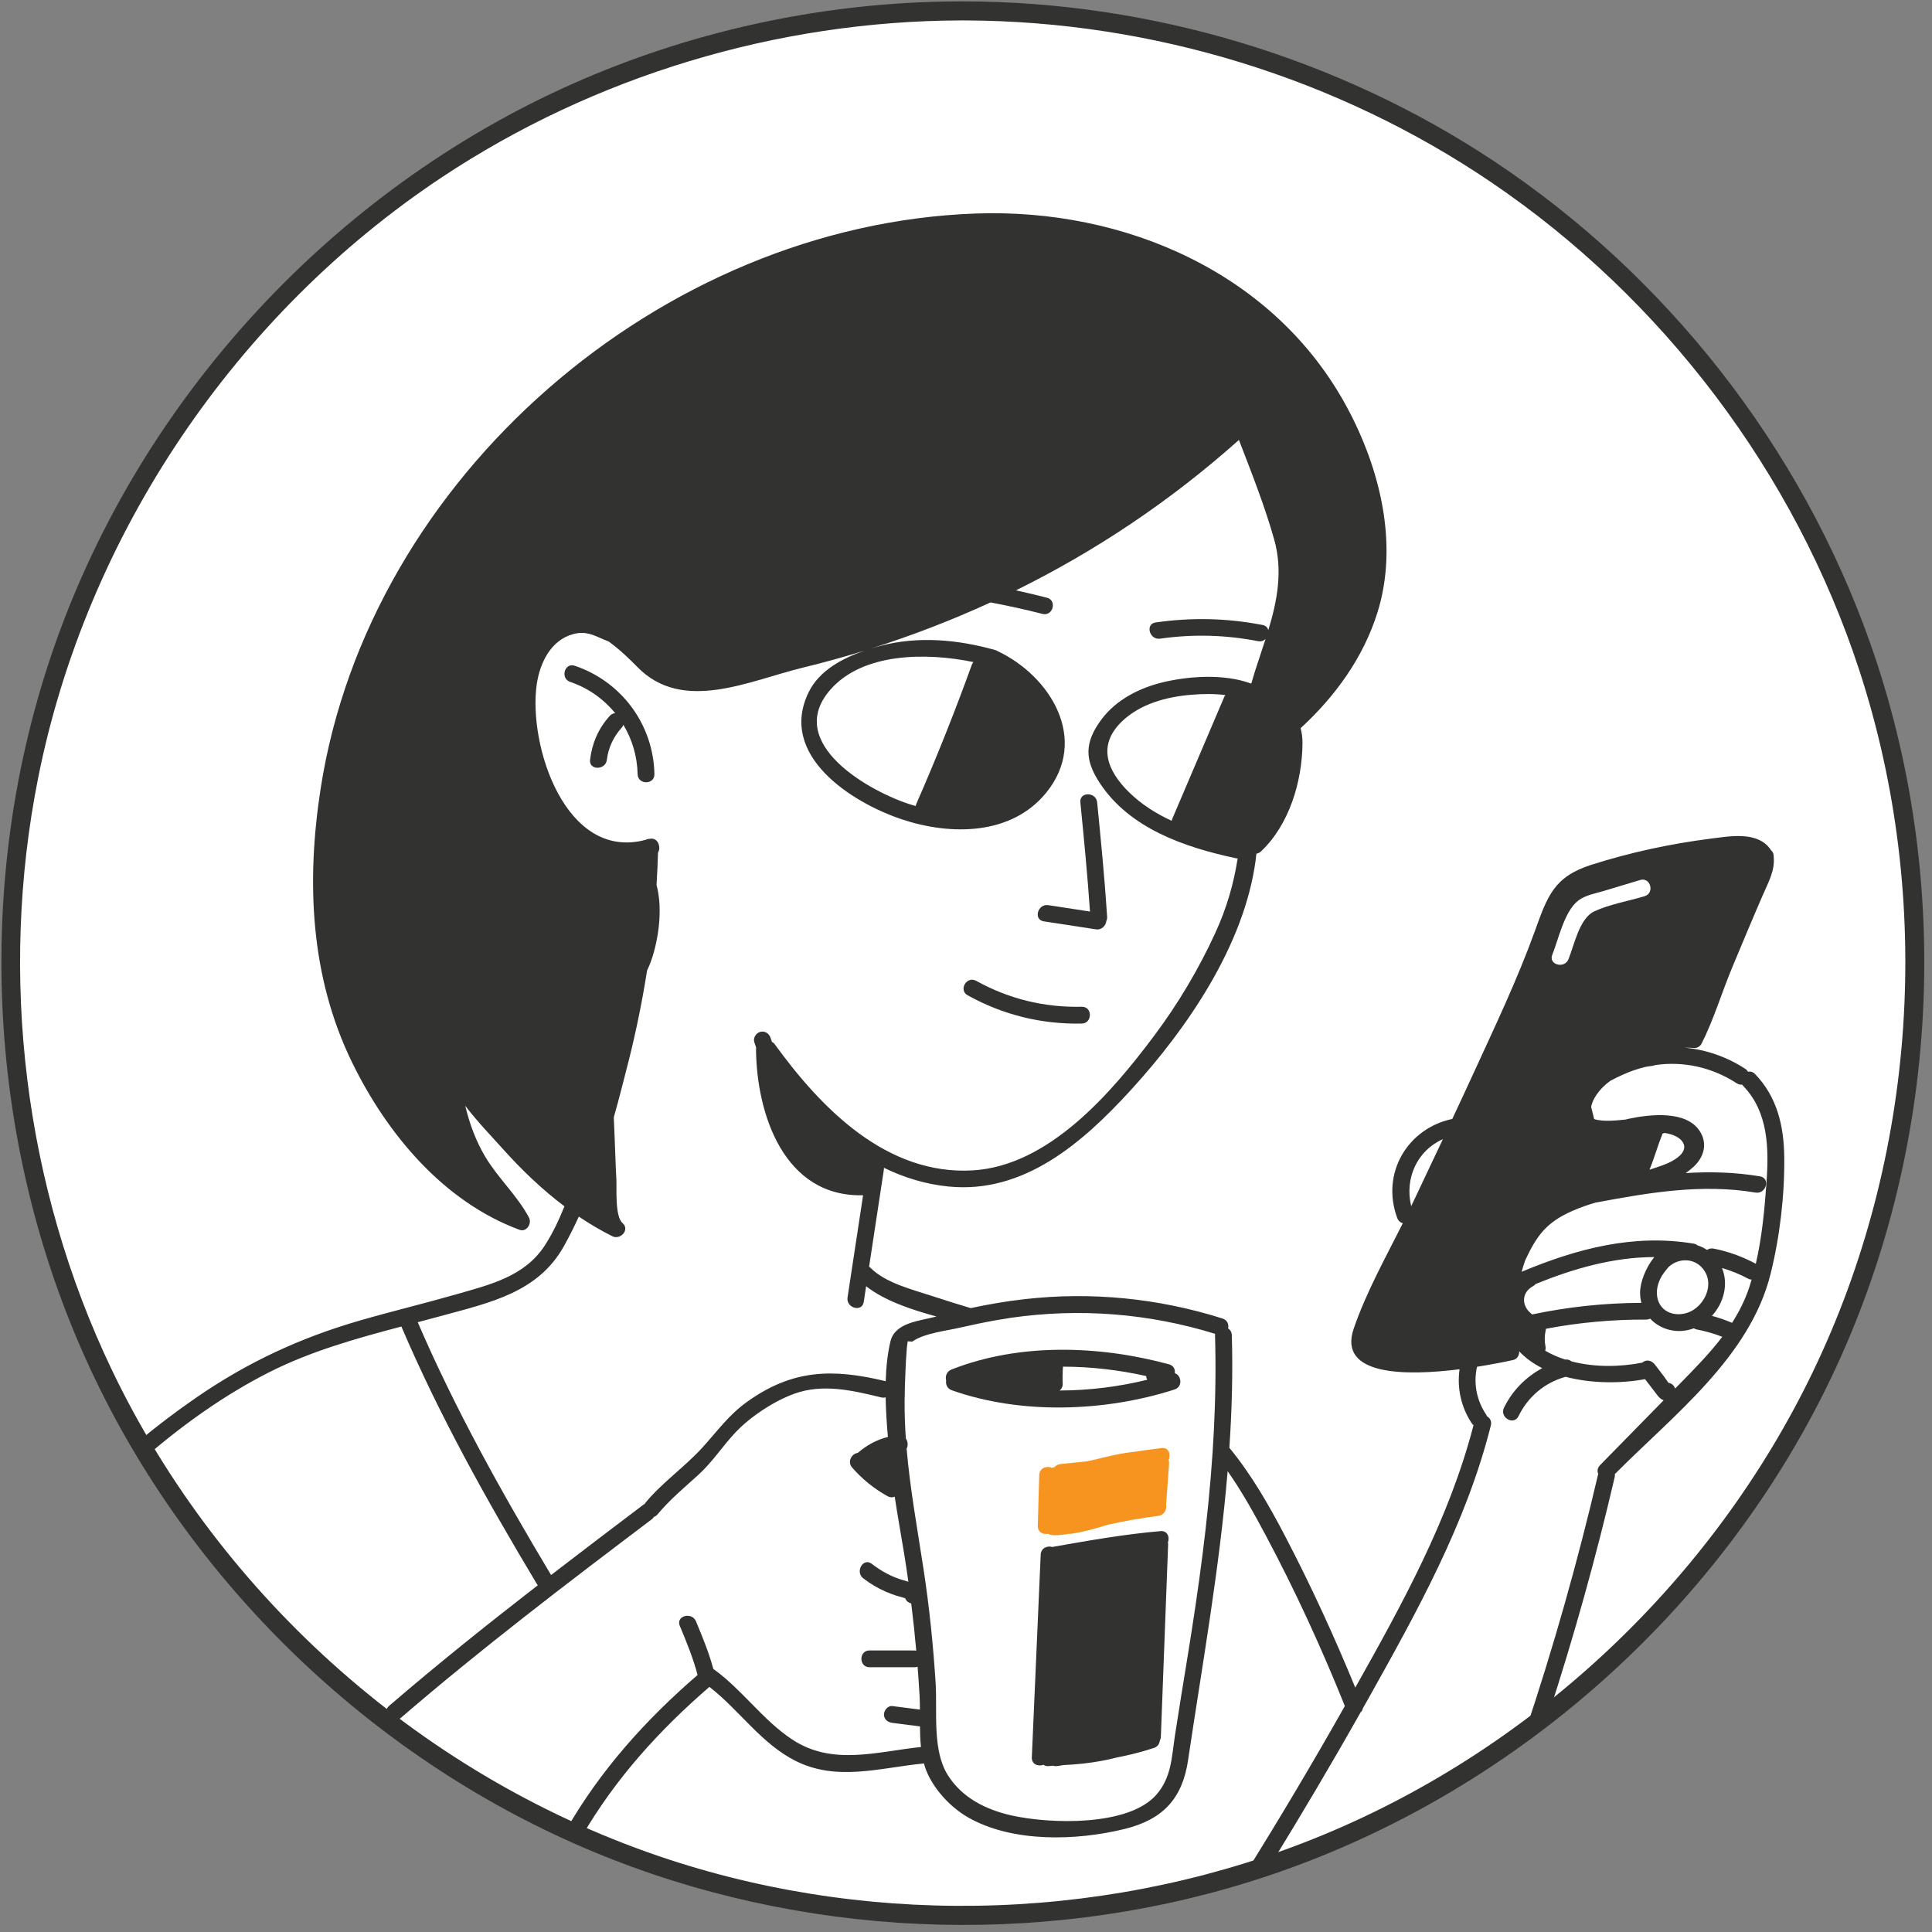
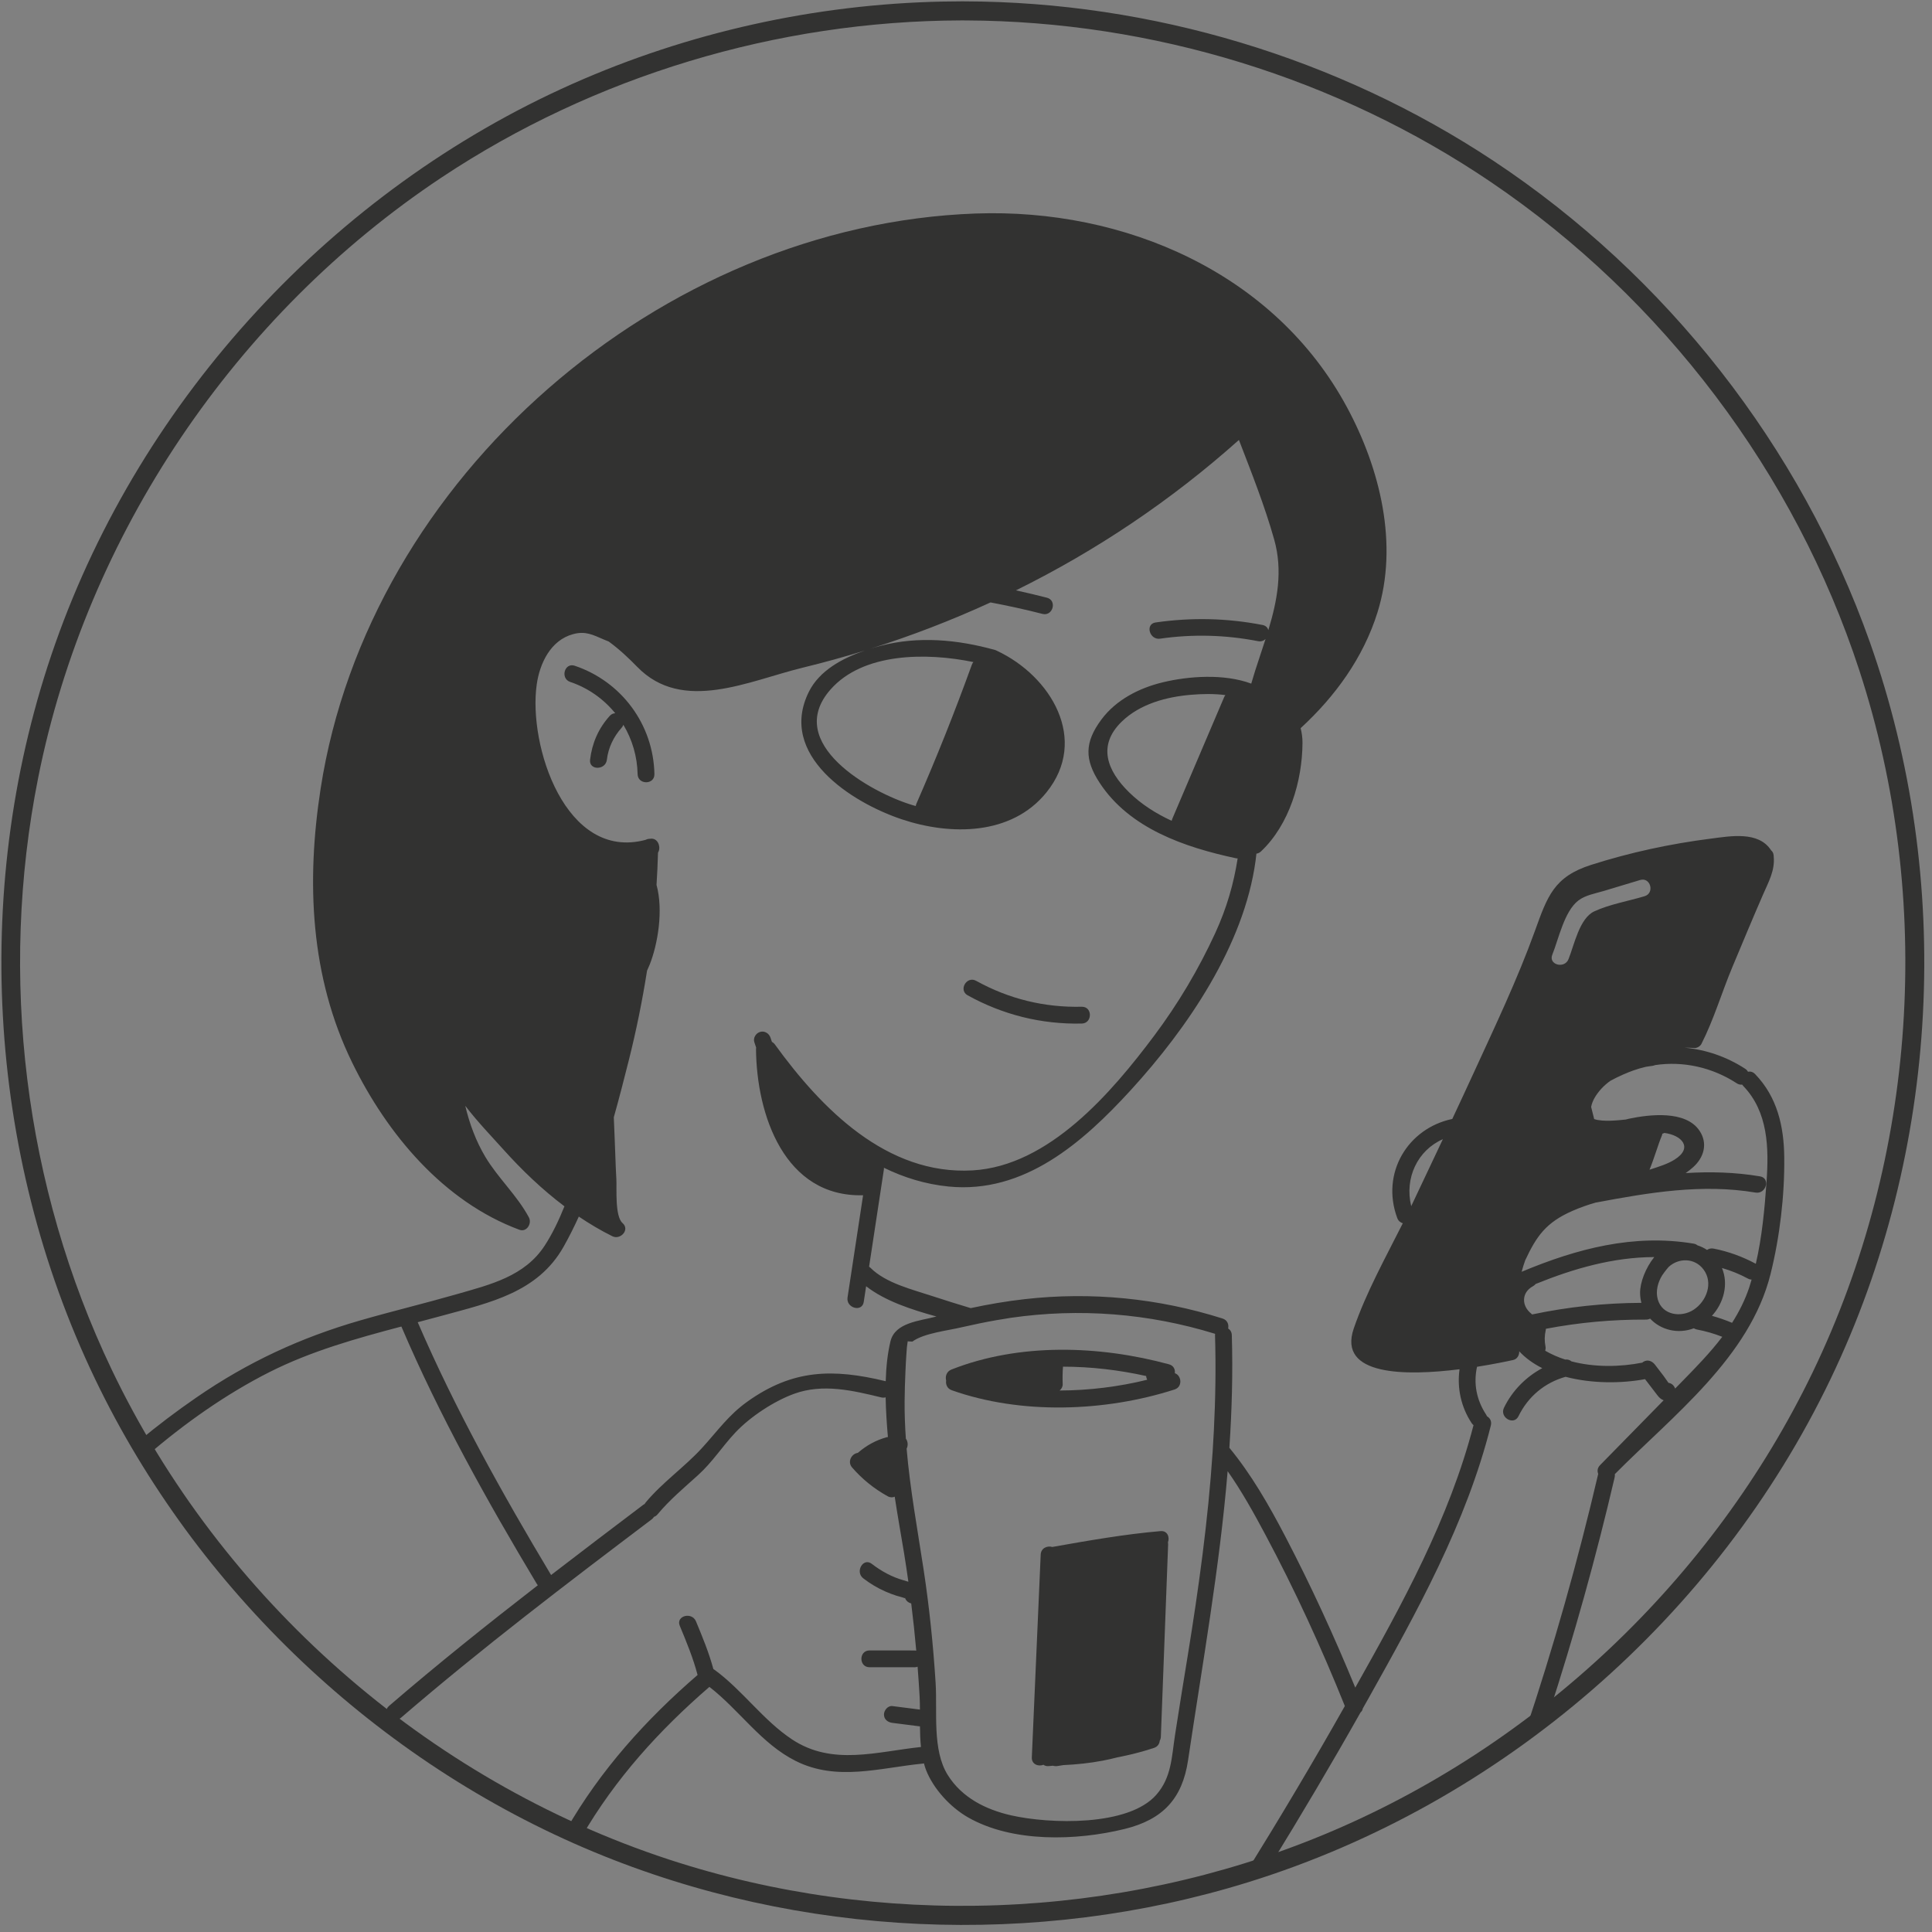
<svg xmlns="http://www.w3.org/2000/svg" width="100%" height="100%" viewBox="0 0 218 218" version="1.1" xml:space="preserve" style="fill-rule:evenodd;clip-rule:evenodd;stroke-linejoin:round;stroke-miterlimit:2;">
  <rect x="0" y="0" width="218" height="218" fill="#808080" stroke="none" />
  <g id="W-grl">
-     <path d="M216.11,108.696c0,59.354 -48.115,107.469 -107.468,107.469c-59.353,0 -107.469,-48.115 -107.469,-107.469c0,-59.352 48.116,-107.467 107.469,-107.467c59.353,0 107.468,48.115 107.468,107.467Z" style="fill:#fff;fill-rule:nonzero;" />
    <path d="M108.818,0.154c21.138,0.051 42.16,6.374 59.698,17.993c19.497,12.917 34.654,32.22 42.476,54.323c9.494,26.825 7.941,57.339 -4.44,83.137c-12.869,26.816 -37.062,47.868 -65.633,56.753c-24.038,7.476 -50.685,6.263 -73.918,-3.395c-24.384,-10.136 -44.838,-29.537 -56.27,-53.358c-12.275,-25.577 -13.981,-56.053 -4.495,-82.981c9.798,-27.814 31.408,-51.177 58.338,-63.153c13.119,-5.834 27.429,-9 41.791,-9.296c0.7,-0.014 1.401,-0.021 2.101,-0.023c0.117,0 0.235,0 0.352,0Zm-0.348,2.15c-20.787,0.05 -41.44,6.286 -58.648,17.724c-23.234,15.444 -40.029,40.267 -45.511,67.713c-4.471,22.382 -1.575,46.157 8.289,66.79c12.354,25.844 35.487,46.301 62.847,55.279c23.836,7.82 50.555,6.881 73.86,-2.768c23.927,-9.906 43.97,-28.843 55.237,-52.22c11.736,-24.351 13.721,-53.249 5.261,-79.165c-7.262,-22.251 -22.144,-41.942 -41.546,-55.094c-17.334,-11.749 -38.196,-18.176 -59.273,-18.258c-0.172,-0.001 -0.344,-0.001 -0.516,-0.001Z" style="fill:#323231;" />
    <path d="M119.563,156.901c0.215,-0.176 0.359,-0.435 0.348,-0.722c-0.027,-0.655 -0.016,-1.31 0.031,-1.964c0,-0.001 -0.001,-0.003 -0.001,-0.004c3.166,-0.002 6.338,0.378 9.381,1.054c0.009,0.14 0.053,0.286 0.123,0.421c-3.166,0.782 -6.529,1.205 -9.882,1.215Zm13.002,-1.952c0.056,-0.419 -0.133,-0.862 -0.659,-1.005c-7.867,-2.135 -16.867,-2.438 -24.55,0.59c-0.558,0.22 -0.717,0.783 -0.597,1.24c-0.067,0.429 0.111,0.911 0.633,1.095c7.815,2.773 17.275,2.441 25.137,-0.081c0.956,-0.306 0.783,-1.606 0.036,-1.839Z" style="fill:#323231;fill-rule:nonzero;" />
    <path d="M66.582,85.731c-0.143,1.209 1.753,1.198 1.895,0c0.16,-1.352 0.754,-2.602 1.661,-3.61c0.097,-0.107 0.161,-0.22 0.202,-0.336c0.991,1.65 1.567,3.559 1.606,5.568c0.024,1.217 1.92,1.222 1.896,0c-0.109,-5.591 -3.705,-10.45 -8.993,-12.233c-1.159,-0.389 -1.656,1.441 -0.504,1.828c2.043,0.689 3.779,1.938 5.078,3.535c-0.214,0 -0.434,0.086 -0.625,0.298c-1.271,1.413 -1.993,3.068 -2.216,4.95Z" style="fill:#323231;fill-rule:nonzero;" />
    <path d="M109.189,112.31c3.987,2.203 8.321,3.283 12.875,3.184c1.218,-0.026 1.223,-1.922 0,-1.895c-4.238,0.092 -8.207,-0.875 -11.918,-2.926c-1.068,-0.591 -2.025,1.046 -0.957,1.637Z" style="fill:#323231;fill-rule:nonzero;" />
-     <path d="M117.779,103.962c1.958,0.3 3.916,0.601 5.875,0.9c0.674,0.104 1.131,-0.433 1.184,-0.954c0.064,-0.128 0.101,-0.28 0.088,-0.463c-0.277,-4.319 -0.702,-8.605 -1.127,-12.911c-0.118,-1.202 -2.014,-1.215 -1.895,0c0.405,4.11 0.807,8.202 1.085,12.322c-1.57,-0.241 -3.138,-0.482 -4.706,-0.722c-1.194,-0.183 -1.708,1.644 -0.504,1.828Z" style="fill:#323231;fill-rule:nonzero;" />
-     <path d="M131.853,164.739c0.295,-0.596 0.04,-1.44 -0.783,-1.342c-1.016,0.121 -2.029,0.26 -3.039,0.413c-1.54,0.159 -3.123,0.54 -4.649,0.926c-0.274,0.06 -0.549,0.116 -0.822,0.166c-0.969,0.099 -1.937,0.198 -2.905,0.297c-0.287,0.03 -0.509,0.164 -0.668,0.345c-0.06,0.014 -0.119,0.026 -0.179,0.04c-0.043,0.01 -0.082,0.027 -0.121,0.043c-0.555,-0.269 -1.401,-0.001 -1.425,0.811c-0.054,1.914 -0.108,3.828 -0.162,5.741c-0.02,0.714 0.619,1.007 1.161,0.886c0.149,0.092 0.322,0.146 0.509,0.145c0.069,0.014 0.144,0.023 0.224,0.022c0.57,-0.007 1.125,-0.074 1.672,-0.168c0.082,0.007 0.167,0.008 0.257,-0.004c1.348,-0.201 2.723,-0.587 4.062,-1.013c1.889,-0.422 3.796,-0.756 5.718,-1.003c0.686,-0.089 0.98,-0.755 0.878,-1.274c0.112,-1.537 0.223,-3.075 0.335,-4.612c0.012,-0.162 -0.013,-0.3 -0.063,-0.419Z" style="fill:#f79420;fill-rule:nonzero;" />
    <path d="M130.955,172.765c-4.055,0.346 -8.206,1.079 -12.223,1.789c-0.544,-0.17 -1.272,0.117 -1.304,0.864c-0.334,7.627 -0.667,15.253 -1.001,22.88c-0.034,0.788 0.744,1.063 1.315,0.832c0.145,0.11 0.339,0.173 0.585,0.151c0.159,-0.014 0.318,-0.029 0.477,-0.044c0.166,0.047 0.344,0.063 0.516,0.036c0.198,-0.033 0.424,-0.068 0.666,-0.106c1.497,-0.068 2.981,-0.222 4.455,-0.503c0.548,-0.104 1.091,-0.231 1.631,-0.368c1.396,-0.272 2.779,-0.614 4.144,-1.071c0.415,-0.139 0.614,-0.467 0.647,-0.81c0.07,-0.124 0.117,-0.269 0.124,-0.443c0.273,-7.228 0.547,-14.456 0.82,-21.685c0.004,-0.091 -0.007,-0.173 -0.022,-0.25c0.224,-0.578 -0.047,-1.339 -0.83,-1.272Z" style="fill:#323231;fill-rule:nonzero;" />
    <path d="M187.704,155.242c-0.32,-0.418 -0.639,-0.835 -0.959,-1.253c-0.311,-0.405 -0.816,-0.621 -1.296,-0.339c-0.051,0.029 -0.098,0.065 -0.143,0.106c-2.514,0.496 -5.39,0.54 -7.988,-0.143c-0.18,-0.156 -0.42,-0.242 -0.706,-0.206c-0.791,-0.254 -1.547,-0.585 -2.253,-0.993c0.042,-0.158 0.06,-0.324 0.026,-0.494c-0.122,-0.604 -0.108,-1.218 0.028,-1.818c0.013,-0.058 0.017,-0.113 0.021,-0.167c3.723,-0.708 7.481,-1.054 11.3,-1.036c0.18,0.001 0.331,-0.044 0.458,-0.114c1.19,1.28 3.133,1.782 4.935,1.093c0.094,0.062 0.204,0.11 0.34,0.137c0.978,0.188 1.943,0.456 2.867,0.827c-1.376,1.81 -2.984,3.457 -4.618,5.125c-0.233,0.238 -0.467,0.477 -0.7,0.715c-0.119,-0.336 -0.378,-0.596 -0.749,-0.647c-0.189,-0.252 -0.43,-0.618 -0.563,-0.793Zm-14.828,-6.924c-0.027,-0.028 -0.051,-0.056 -0.084,-0.082c-1.132,-0.889 -1.128,-2.393 0.185,-3.106c0.128,-0.069 0.225,-0.154 0.298,-0.248c4.304,-1.748 8.782,-3.03 13.387,-3.038c-0.986,1.225 -1.619,2.887 -1.601,4.08c0.005,0.382 0.061,0.743 0.15,1.085c-4.17,0.016 -8.272,0.452 -12.335,1.309Zm18.246,-0.544c-1.397,0.93 -3.557,0.653 -4.066,-1.158c-0.26,-0.924 0.007,-1.91 0.494,-2.706c0.083,-0.135 0.381,-0.547 0.729,-0.948c1.136,-1.052 2.956,-1.052 3.952,0.297c1.1,1.49 0.35,3.544 -1.109,4.515Zm-4.996,-15.79c0.555,-1.355 0.979,-2.873 1.383,-3.823c0.033,-0.076 0.053,-0.157 0.066,-0.239c0.081,-0.019 0.155,-0.048 0.222,-0.085c2,0.253 3.289,1.698 1.123,3.03c-0.804,0.495 -1.746,0.774 -2.637,1.068c-0.052,0.017 -0.105,0.032 -0.157,0.049Zm-14.022,10.215c1.281,-2.742 2.361,-4.265 5.318,-5.564c0.864,-0.379 1.75,-0.687 2.652,-0.951c0.03,-0.003 0.058,-0.002 0.09,-0.008c5.942,-1.115 11.897,-2.125 17.93,-1.11c1.193,0.2 1.706,-1.626 0.504,-1.829c-2.818,-0.473 -5.609,-0.543 -8.389,-0.371c0.29,-0.206 0.575,-0.425 0.845,-0.67c1.213,-1.093 1.668,-2.66 0.727,-4.088c-1.553,-2.356 -5.663,-1.862 -7.992,-1.372c-0.117,0.025 -0.231,0.058 -0.345,0.087c-0.637,0.059 -2.528,0.308 -3.564,-0.052c-0.113,-0.455 -0.227,-0.911 -0.341,-1.368c0.128,-0.728 0.599,-1.443 1.132,-2.034c0.311,-0.343 0.657,-0.637 1.019,-0.904c0.974,-0.538 2.003,-0.961 2.583,-1.168c0.48,-0.172 0.967,-0.312 1.456,-0.426c0.245,-0.042 0.49,-0.078 0.735,-0.107c0.109,-0.014 0.203,-0.044 0.292,-0.083c3.198,-0.473 6.458,0.259 9.215,2.056c0.211,0.138 0.418,0.174 0.607,0.145c0.034,0.052 0.073,0.104 0.121,0.153c2.816,2.918 2.902,6.983 2.632,10.803c-0.218,3.073 -0.508,6.231 -1.211,9.262c-1.5,-0.803 -3.086,-1.385 -4.758,-1.712c-0.295,-0.058 -0.549,0.012 -0.745,0.151c-0.342,-0.226 -0.703,-0.401 -1.079,-0.517c-0.107,-0.091 -0.245,-0.161 -0.425,-0.192c-6.776,-1.136 -13.193,0.571 -19.415,3.173c0.115,-0.446 0.252,-0.882 0.406,-1.304Zm3.05,-34.47c0.715,-1.764 1.343,-4.882 2.934,-6.112c0.805,-0.621 1.93,-0.799 2.877,-1.085c1.367,-0.412 2.735,-0.824 4.102,-1.236c1.172,-0.353 1.669,1.477 0.504,1.828c-1.831,0.551 -3.944,0.908 -5.679,1.711c-1.673,0.774 -2.261,3.793 -2.91,5.398c-0.452,1.118 -2.285,0.627 -1.828,-0.504Zm22.228,37.526c-0.487,1.457 -1.155,2.775 -1.942,4.007c-0.746,-0.313 -1.499,-0.576 -2.271,-0.789c1.333,-1.455 1.895,-3.569 1.13,-5.398c1.011,0.296 1.987,0.684 2.928,1.194c0.144,0.077 0.283,0.112 0.418,0.119c-0.086,0.289 -0.168,0.581 -0.263,0.867Zm-60.413,16.133c-0.04,0.806 -0.086,1.611 -0.139,2.416c-0.509,7.722 -1.57,15.384 -2.823,23.089c-0.48,2.951 -0.964,5.902 -1.418,8.857c-0.386,2.508 -0.388,4.794 -2.113,6.764c-3.152,3.598 -12.03,3.306 -16.37,2.327c-2.864,-0.647 -5.57,-1.996 -7.168,-4.561c-1.768,-2.836 -1.16,-7.128 -1.366,-10.389c-0.27,-4.284 -0.711,-8.555 -1.357,-12.799c-0.697,-4.571 -1.525,-9.062 -1.915,-13.627c0.19,-0.369 0.139,-0.834 -0.086,-1.135c-0.096,-1.398 -0.154,-2.803 -0.141,-4.223c0.01,-1.121 0.044,-2.24 0.095,-3.359c0.032,-0.693 0.059,-1.387 0.115,-2.079c0.02,-0.442 0.066,-0.882 0.138,-1.318c0.175,0.01 0.35,0.019 0.525,0.029c1.311,-0.962 4.006,-1.237 5.578,-1.619c0.306,-0.074 0.614,-0.131 0.921,-0.2c1.344,-0.303 2.696,-0.563 4.057,-0.772c0.182,-0.027 0.363,-0.064 0.544,-0.091c7.769,-1.119 15.571,-0.509 23.062,1.805c-0.005,0.048 -0.012,0.095 -0.01,0.148c0.108,3.601 0.051,7.176 -0.129,10.737Zm1.301,-82.957c-0.052,0.064 -0.101,0.137 -0.139,0.226c-1.945,4.586 -3.906,9.165 -5.859,13.748c-0.03,0.072 -0.051,0.142 -0.066,0.211c-1.766,-0.815 -3.414,-1.853 -4.814,-3.226c-2.468,-2.421 -3.595,-5.279 -0.814,-7.97c2.059,-1.994 5.046,-2.795 7.829,-3.024c1.264,-0.106 2.582,-0.131 3.863,0.035Zm-28.436,-3.727c-0.069,0.084 -0.13,0.182 -0.174,0.301c-1.915,5.297 -3.997,10.523 -6.257,15.682c-0.039,0.089 -0.059,0.175 -0.073,0.261c-0.112,-0.032 -0.225,-0.06 -0.336,-0.093c-4.75,-1.418 -14.63,-6.98 -9.283,-13.052c3.679,-4.176 10.82,-4.192 16.123,-3.099Zm-9.356,76.643c-0.335,1.39 -0.491,2.923 -0.537,4.504c-5.985,-1.449 -10.507,-1.343 -15.61,2.303c-2.155,1.54 -3.365,3.317 -5.123,5.236c-1.999,2.182 -4.454,3.862 -6.355,6.145c-0.044,0.055 -0.081,0.111 -0.112,0.167c-0.053,0.027 -0.106,0.057 -0.159,0.097c-3.475,2.628 -6.948,5.26 -10.4,7.92c-5.531,-9.235 -10.782,-18.631 -15.047,-28.525c0.954,-0.251 1.907,-0.503 2.856,-0.763c5.327,-1.456 10.698,-2.611 13.598,-7.746c0.619,-1.098 1.19,-2.24 1.723,-3.409c1.214,0.817 2.472,1.568 3.787,2.218c0.906,0.45 2.01,-0.74 1.148,-1.488c-0.884,-0.768 -0.638,-3.913 -0.699,-4.958c-0.092,-1.566 -0.122,-3.135 -0.194,-4.702c-0.034,-0.756 -0.066,-1.515 -0.094,-2.274c0.61,-2.167 1.162,-4.326 1.689,-6.419c0.841,-3.347 1.528,-6.728 2.063,-10.13c0.099,-0.223 0.201,-0.443 0.293,-0.671c0.908,-2.278 1.568,-6.103 0.776,-9.004c0.076,-1.21 0.134,-2.421 0.166,-3.634c0.149,-0.239 0.186,-0.546 0.112,-0.82c-0.09,-0.462 -0.471,-0.857 -1.028,-0.748c-0.167,0.001 -0.334,0.042 -0.482,0.119c-9.045,2.422 -13.263,-10.66 -12.287,-17.526c0.341,-2.399 1.57,-5.001 4.105,-5.685c1.399,-0.377 2.215,0.067 3.51,0.626c0.171,0.073 0.339,0.138 0.508,0.206c1.22,0.887 2.319,1.937 3.217,2.859c5.121,5.266 12.575,1.577 18.711,0.084c2.351,-0.572 4.678,-1.215 6.98,-1.926c-2.542,0.867 -5.136,2.265 -6.323,4.658c-3.54,7.141 4.799,12.486 10.485,14.387c5.489,1.836 12.377,1.847 16.319,-3.031c4.822,-5.967 0.503,-13.126 -5.569,-15.979c-0.068,-0.039 -0.143,-0.074 -0.229,-0.097c-4.204,-1.175 -8.666,-1.593 -12.933,-0.464c-0.373,0.099 -0.755,0.207 -1.141,0.327c4.639,-1.463 9.169,-3.209 13.566,-5.229c1.962,0.372 3.916,0.795 5.857,1.294c1.182,0.304 1.687,-1.523 0.504,-1.827c-1.162,-0.299 -2.327,-0.575 -3.495,-0.829c9.075,-4.478 17.537,-10.161 25.162,-16.971c1.424,3.698 2.913,7.443 3.981,11.24c0.995,3.539 0.342,6.899 -0.663,10.222c-0.07,-0.278 -0.277,-0.512 -0.657,-0.585c-4.02,-0.78 -8.009,-0.865 -12.063,-0.283c-1.202,0.173 -0.69,2 0.504,1.829c3.698,-0.532 7.388,-0.43 11.056,0.281c0.35,0.068 0.64,-0.045 0.846,-0.24c-0.382,1.191 -0.792,2.38 -1.171,3.571c-0.153,0.484 -0.3,0.971 -0.442,1.459c-3.107,-1.15 -7.088,-0.837 -9.94,-0.157c-2.677,0.638 -5.309,1.97 -6.976,4.22c-1.911,2.579 -1.898,4.523 -0.188,7.135c3.373,5.152 9.601,7.268 15.334,8.499c0.082,0.019 0.162,0.024 0.237,0.023c-0.444,2.845 -1.227,5.591 -2.527,8.421c-1.878,4.09 -4.195,7.984 -6.891,11.587c-4.798,6.412 -11.87,14.701 -20.491,15.198c-9.7,0.558 -17.073,-6.988 -22.307,-14.207c-0.098,-0.136 -0.214,-0.231 -0.339,-0.298c-0.052,-0.154 -0.103,-0.308 -0.155,-0.462c-0.161,-0.485 -0.653,-0.803 -1.165,-0.662c-0.475,0.13 -0.825,0.678 -0.662,1.166c0.068,0.204 0.136,0.408 0.204,0.612c-0.009,0.057 -0.017,0.115 -0.016,0.178c0.069,7.388 3.199,16.712 12.083,16.478c-0.585,3.845 -1.164,7.691 -1.755,11.535c-0.183,1.193 1.643,1.707 1.828,0.503c0.091,-0.59 0.179,-1.18 0.269,-1.771c2.119,1.656 5.091,2.632 7.937,3.414c-1.899,0.509 -4.674,0.667 -5.189,2.799Zm58.813,-15.364c-0.018,0.038 -0.038,0.076 -0.055,0.114c-0.772,-3.175 0.716,-6.302 3.574,-7.557c-1.167,2.484 -2.343,4.963 -3.519,7.443Zm22.919,30.353c6.571,-6.626 15.238,-13.193 17.576,-22.594c1.041,-4.182 1.586,-8.815 1.544,-13.124c-0.035,-3.528 -0.788,-6.828 -3.291,-9.424c-0.247,-0.254 -0.534,-0.319 -0.797,-0.265c-0.072,-0.122 -0.171,-0.235 -0.314,-0.328c-2.083,-1.359 -4.421,-2.161 -6.841,-2.386c0.377,0 0.742,0.012 1.08,0.04c0.311,0.026 0.68,-0.195 0.819,-0.47c1.404,-2.768 2.287,-5.793 3.484,-8.654c1.145,-2.736 2.283,-5.476 3.467,-8.195c0.612,-1.407 1.346,-2.702 1.206,-4.245c0,-0.032 -0.003,-0.063 -0.007,-0.095c-0.004,-0.04 -0.002,-0.078 -0.008,-0.119c-0.034,-0.241 -0.137,-0.411 -0.276,-0.523c-1.417,-2.201 -4.569,-1.613 -6.835,-1.323c-4.561,0.582 -9.09,1.557 -13.472,2.956c-4.218,1.348 -4.938,3.546 -6.358,7.477c-1.967,5.443 -4.484,10.725 -6.896,15.983c-0.797,1.741 -1.61,3.476 -2.42,5.211c-5.026,1.055 -8.085,6.113 -6.211,11.177c0.121,0.326 0.36,0.514 0.627,0.594c-1.953,3.886 -4.142,7.825 -5.534,11.874c-1.843,5.364 5.884,5.358 11.938,4.599c-0.297,2.115 0.164,4.259 1.368,6.082c0.063,0.094 0.134,0.165 0.209,0.227c-2.729,10.544 -8.031,20.167 -13.343,29.613c-2.375,-5.784 -4.989,-11.484 -7.881,-17.024c-1.89,-3.624 -3.856,-7.036 -6.325,-10.037c0.282,-4.209 0.403,-8.441 0.275,-12.712c-0.011,-0.354 -0.181,-0.602 -0.413,-0.751c0.093,-0.443 -0.08,-0.949 -0.633,-1.123c-7.231,-2.288 -14.784,-3.041 -22.326,-2.185c-2.047,0.232 -4.079,0.578 -6.091,1.011c-1.422,-0.428 -2.84,-0.866 -4.249,-1.332c-2.291,-0.761 -5.326,-1.466 -7.082,-3.236c-0.043,-0.044 -0.088,-0.078 -0.134,-0.11c0.554,-3.643 1.103,-7.285 1.663,-10.926c0.012,-0.082 0.014,-0.159 0.009,-0.233c2.242,1.096 4.66,1.854 7.292,2.117c8.545,0.85 15.168,-4.983 20.562,-10.877c6.376,-6.967 12.777,-16.322 14.081,-25.875c0.036,-0.27 0.067,-0.538 0.097,-0.808c0.177,-0.023 0.354,-0.102 0.518,-0.255c3.191,-3.012 4.659,-7.92 4.681,-12.25c0.003,-0.57 -0.074,-1.124 -0.21,-1.654c3.905,-3.588 7.075,-7.958 8.669,-13.055c2.404,-7.689 0.295,-16.22 -3.43,-23.138c-8.188,-15.212 -25.144,-22.48 -41.899,-21.879c-35.527,1.272 -68.487,29.783 -73.921,64.902c-1.627,10.509 -1.174,21.23 3.566,30.917c3.936,8.046 10.284,15.667 18.869,18.854c0.821,0.304 1.43,-0.719 1.07,-1.392c-1.345,-2.51 -3.475,-4.418 -4.926,-6.848c-1.054,-1.768 -1.779,-3.73 -2.258,-5.752c1.404,1.84 3.075,3.563 4.275,4.903c2.1,2.343 4.399,4.544 6.917,6.442c-0.624,1.548 -1.331,3.05 -2.212,4.409c-2.267,3.499 -6.156,4.417 -9.926,5.501c-3.619,1.04 -7.283,1.918 -10.901,2.962c-6.748,1.948 -12.697,4.708 -18.483,8.693c-2.245,1.546 -4.421,3.187 -6.506,4.931c0.314,0.541 0.631,1.081 0.956,1.617c4.201,-3.621 8.882,-6.927 13.758,-9.393c4.718,-2.385 9.814,-3.81 14.914,-5.157c4.308,10.084 9.653,19.644 15.283,29.041c0.034,0.058 0.073,0.107 0.113,0.153c-5.697,4.413 -11.327,8.912 -16.789,13.617c-0.926,0.797 0.42,2.133 1.34,1.34c9.121,-7.855 18.704,-15.138 28.301,-22.396c0.11,-0.083 0.192,-0.179 0.255,-0.282c0.14,-0.044 0.277,-0.13 0.4,-0.278c1.374,-1.651 2.985,-2.99 4.571,-4.427c1.653,-1.498 2.712,-3.211 4.213,-4.809c1.673,-1.781 4.37,-3.554 6.653,-4.378c3.236,-1.167 6.589,-0.362 9.808,0.417c0.183,0.044 0.347,0.034 0.494,-0.009c0.027,1.505 0.13,3.022 0.256,4.478c-0.057,0.006 -0.115,0.016 -0.175,0.034c-1.192,0.334 -2.247,0.92 -3.183,1.725c-0.005,0.004 -0.008,0.009 -0.013,0.013c-0.023,0.01 -0.045,0.019 -0.068,0.028c-0.641,0.099 -1.172,0.976 -0.601,1.638c1.135,1.312 2.491,2.404 4.009,3.243c0.288,0.159 0.566,0.154 0.799,0.053c0.322,2.122 0.7,4.234 1.052,6.351c0.179,1.081 0.336,2.163 0.49,3.246c-0.171,-0.056 -0.347,-0.108 -0.528,-0.16c-1.328,-0.373 -2.516,-1.024 -3.606,-1.863c-0.966,-0.744 -1.91,0.902 -0.957,1.637c0.785,0.603 1.617,1.104 2.526,1.499c0.393,0.172 0.792,0.327 1.201,0.456c0.22,0.07 0.444,0.126 0.667,0.188c0.448,0.124 0.3,0.212 0.271,-0.183c0.036,0.489 0.37,0.779 0.747,0.873c0.22,1.772 0.411,3.547 0.567,5.326c-0.061,-0.012 -0.125,-0.019 -0.194,-0.019c-1.693,-0.001 -3.386,-0.002 -5.079,-0.003c-1.22,0 -1.221,1.895 0,1.895c1.693,0.001 3.386,0.002 5.079,0.003c0.13,0 0.243,-0.025 0.346,-0.064c0.085,1.118 0.166,2.236 0.228,3.357c0.026,0.478 0.032,0.978 0.034,1.484c-0.014,-0.002 -0.027,-0.005 -0.041,-0.007c-1.023,-0.13 -2.045,-0.26 -3.068,-0.391c-0.508,-0.064 -0.947,0.482 -0.947,0.948c0,0.566 0.437,0.883 0.947,0.948c1.023,0.13 2.045,0.26 3.068,0.39c0.015,0.002 0.03,-0.002 0.046,-0.001c0.004,0.784 0.034,1.568 0.112,2.333c-4.975,0.52 -9.988,2.156 -14.535,-0.849c-3.278,-2.167 -5.589,-5.55 -8.771,-7.873c-0.039,-0.028 -0.077,-0.045 -0.115,-0.067c-0.502,-1.854 -1.226,-3.615 -1.965,-5.39c-0.462,-1.11 -2.297,-0.623 -1.827,0.504c0.759,1.826 1.507,3.634 2.009,5.547c-5.842,5.048 -10.947,10.719 -14.807,17.438c0.579,0.265 1.161,0.523 1.745,0.778c3.768,-6.5 8.732,-11.976 14.396,-16.871c3.383,2.618 5.855,6.417 9.739,8.36c4.654,2.328 9.463,0.776 14.323,0.297c0.051,-0.005 0.097,-0.017 0.144,-0.028c0.071,0.254 0.143,0.508 0.238,0.751c0.839,2.135 2.738,4.195 4.722,5.335c5.016,2.881 12.254,2.655 17.695,1.314c4.314,-1.062 6.505,-3.429 7.147,-7.742c1.628,-10.927 3.559,-21.71 4.467,-32.628c1.599,2.276 2.962,4.738 4.266,7.181c3.338,6.256 6.316,12.739 8.959,19.32c-3.591,6.362 -7.333,12.637 -11.185,18.843c0.937,-0.292 1.869,-0.598 2.797,-0.914c3.49,-5.674 6.887,-11.404 10.159,-17.207c0.135,-0.114 0.228,-0.266 0.254,-0.448c0.197,-0.352 0.398,-0.703 0.596,-1.055c5.511,-9.85 11.09,-19.858 13.855,-30.883c0.118,-0.474 -0.104,-0.835 -0.431,-1.026c-0.025,-0.062 -0.056,-0.122 -0.097,-0.185c-1.094,-1.656 -1.448,-3.513 -1.034,-5.404c1.8,-0.284 3.293,-0.592 4.08,-0.766c0.459,-0.101 0.706,-0.55 0.681,-0.981c0.72,0.774 1.607,1.403 2.601,1.902c-1.851,0.994 -3.376,2.534 -4.318,4.463c-0.533,1.092 1.101,2.054 1.637,0.957c1.083,-2.219 2.955,-3.782 5.313,-4.445c2.939,0.775 6.272,0.768 8.966,0.265c0.467,0.612 0.934,1.223 1.404,1.833c0.191,0.249 0.42,0.459 0.695,0.552c-2.394,2.442 -4.788,4.885 -7.182,7.326c-0.3,0.307 -0.327,0.67 -0.201,0.976c-2.296,9.841 -5.048,19.561 -8.249,29.132c0.893,-0.654 1.777,-1.318 2.647,-1.997c2.865,-8.799 5.356,-17.721 7.458,-26.749c0.029,-0.127 0.031,-0.245 0.016,-0.355Z" style="fill:#323231;fill-rule:nonzero;" />
  </g>
</svg>